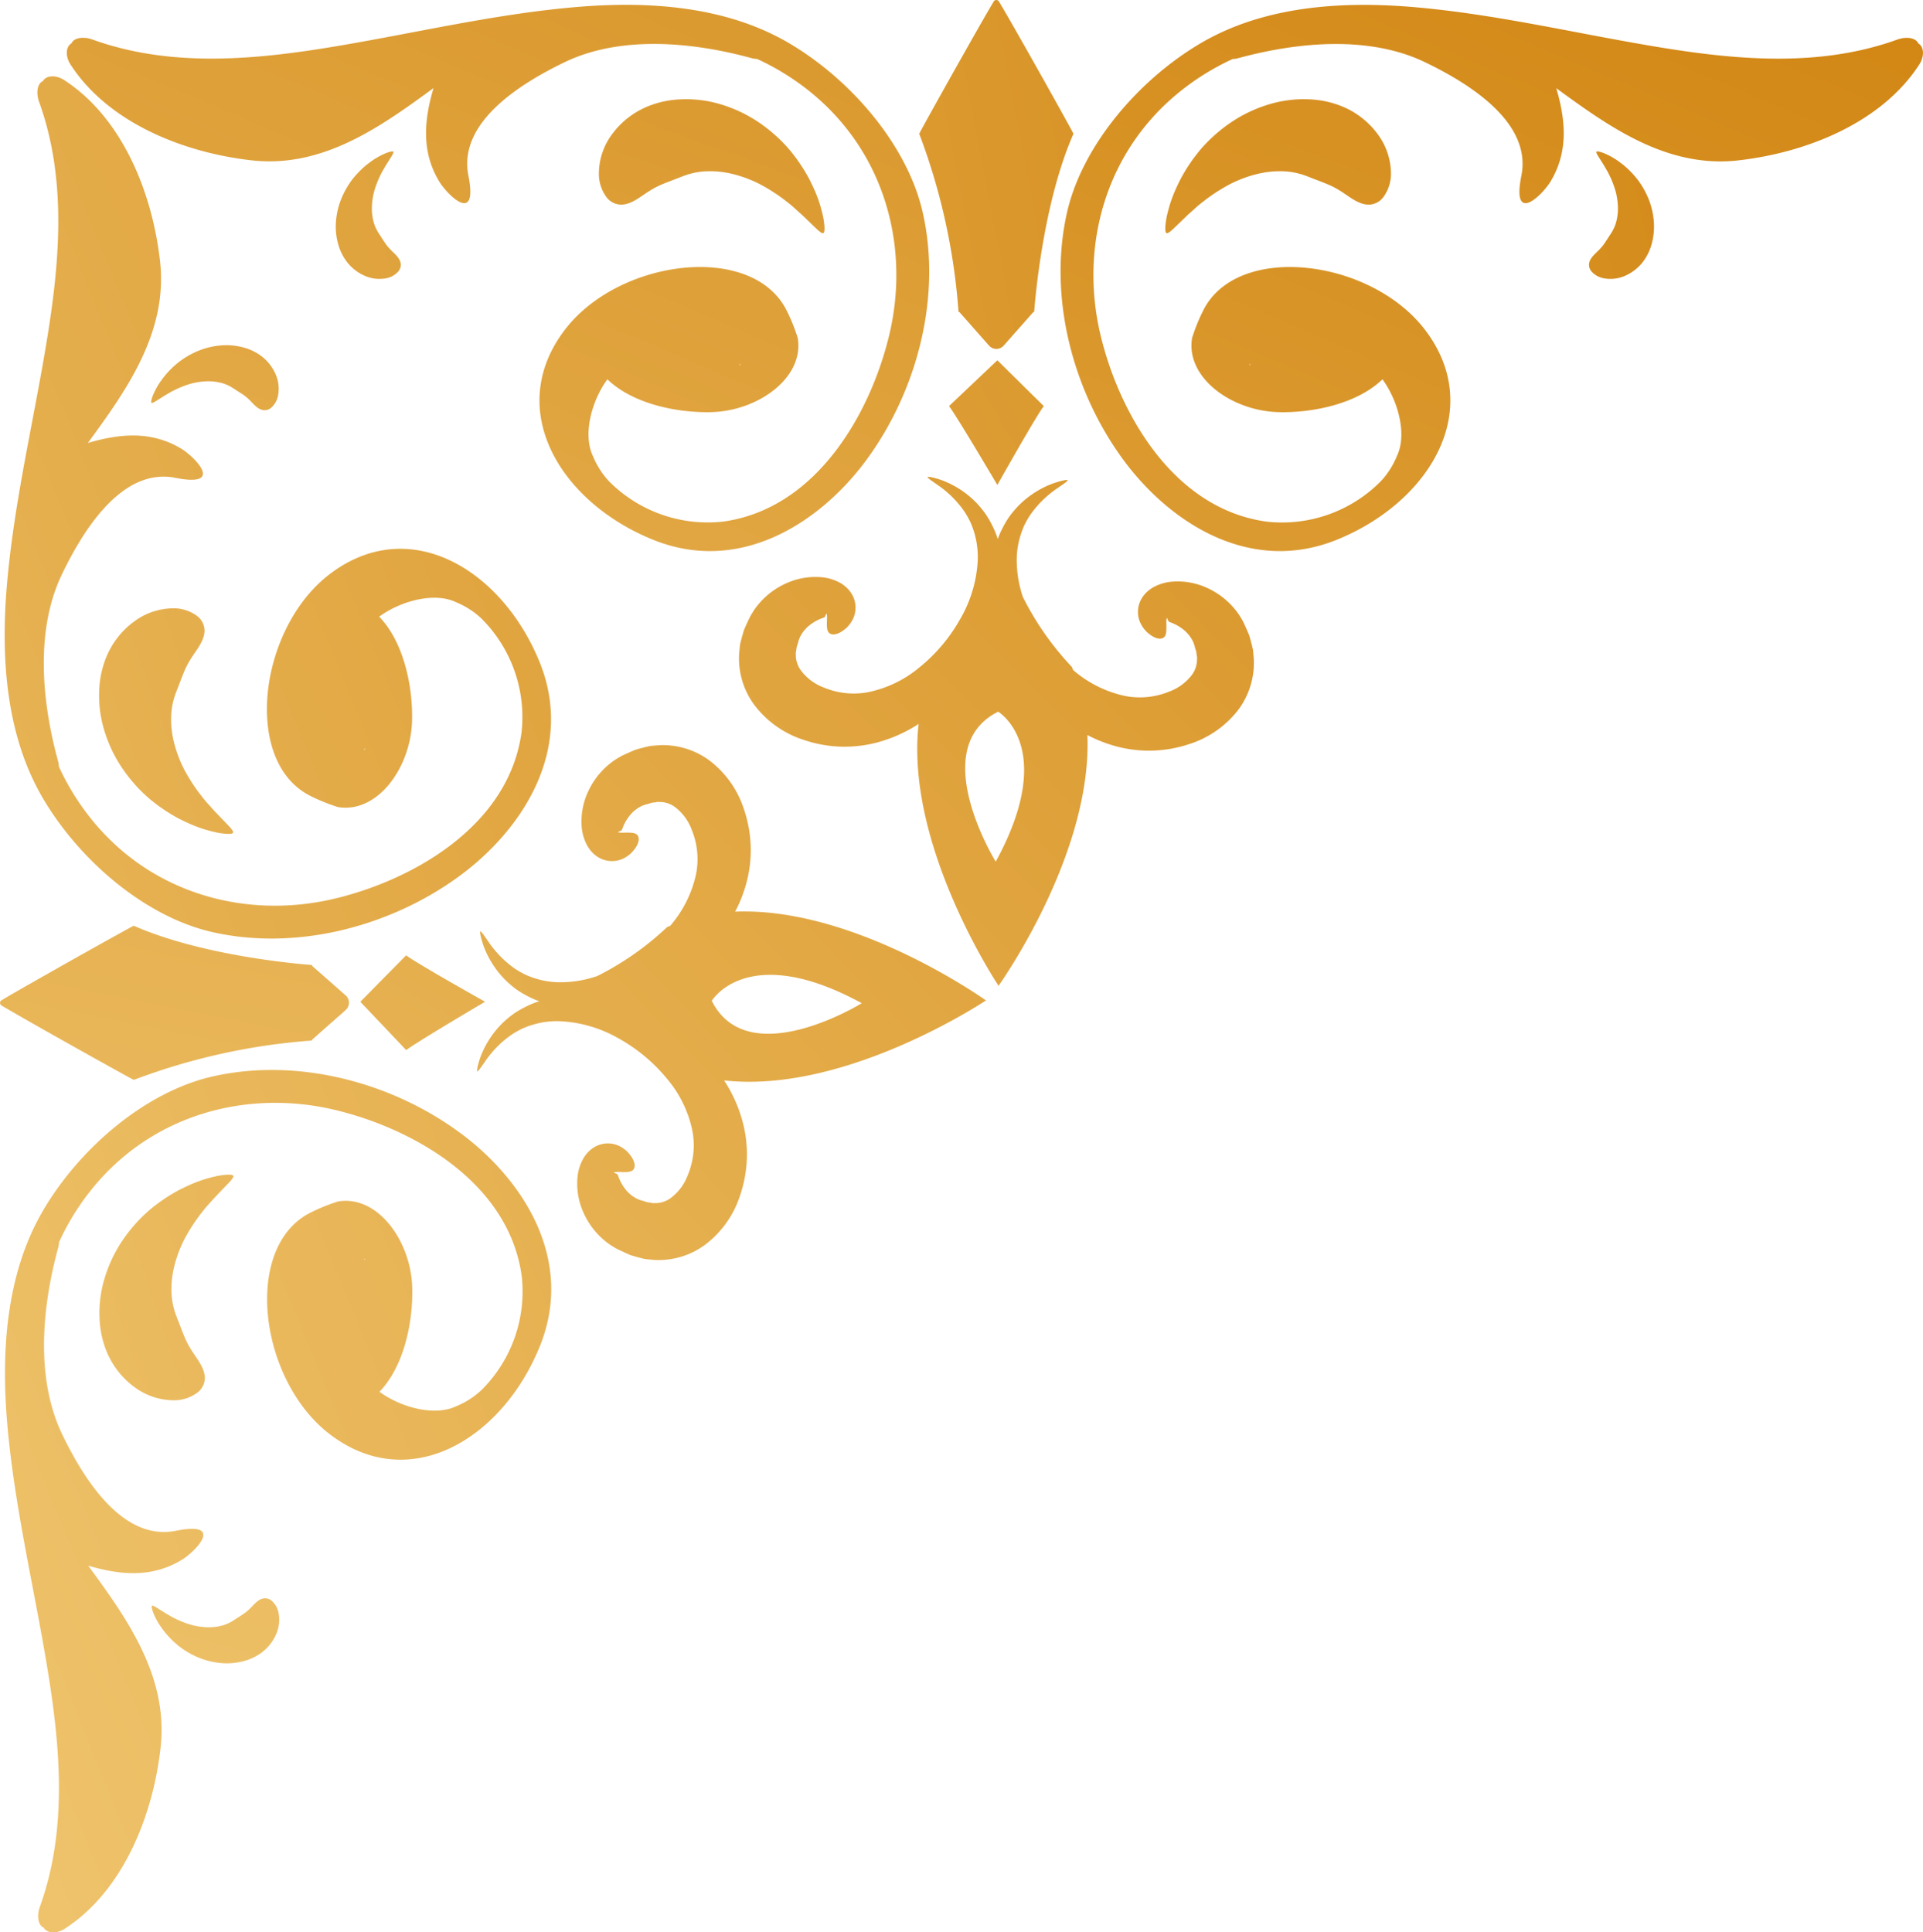
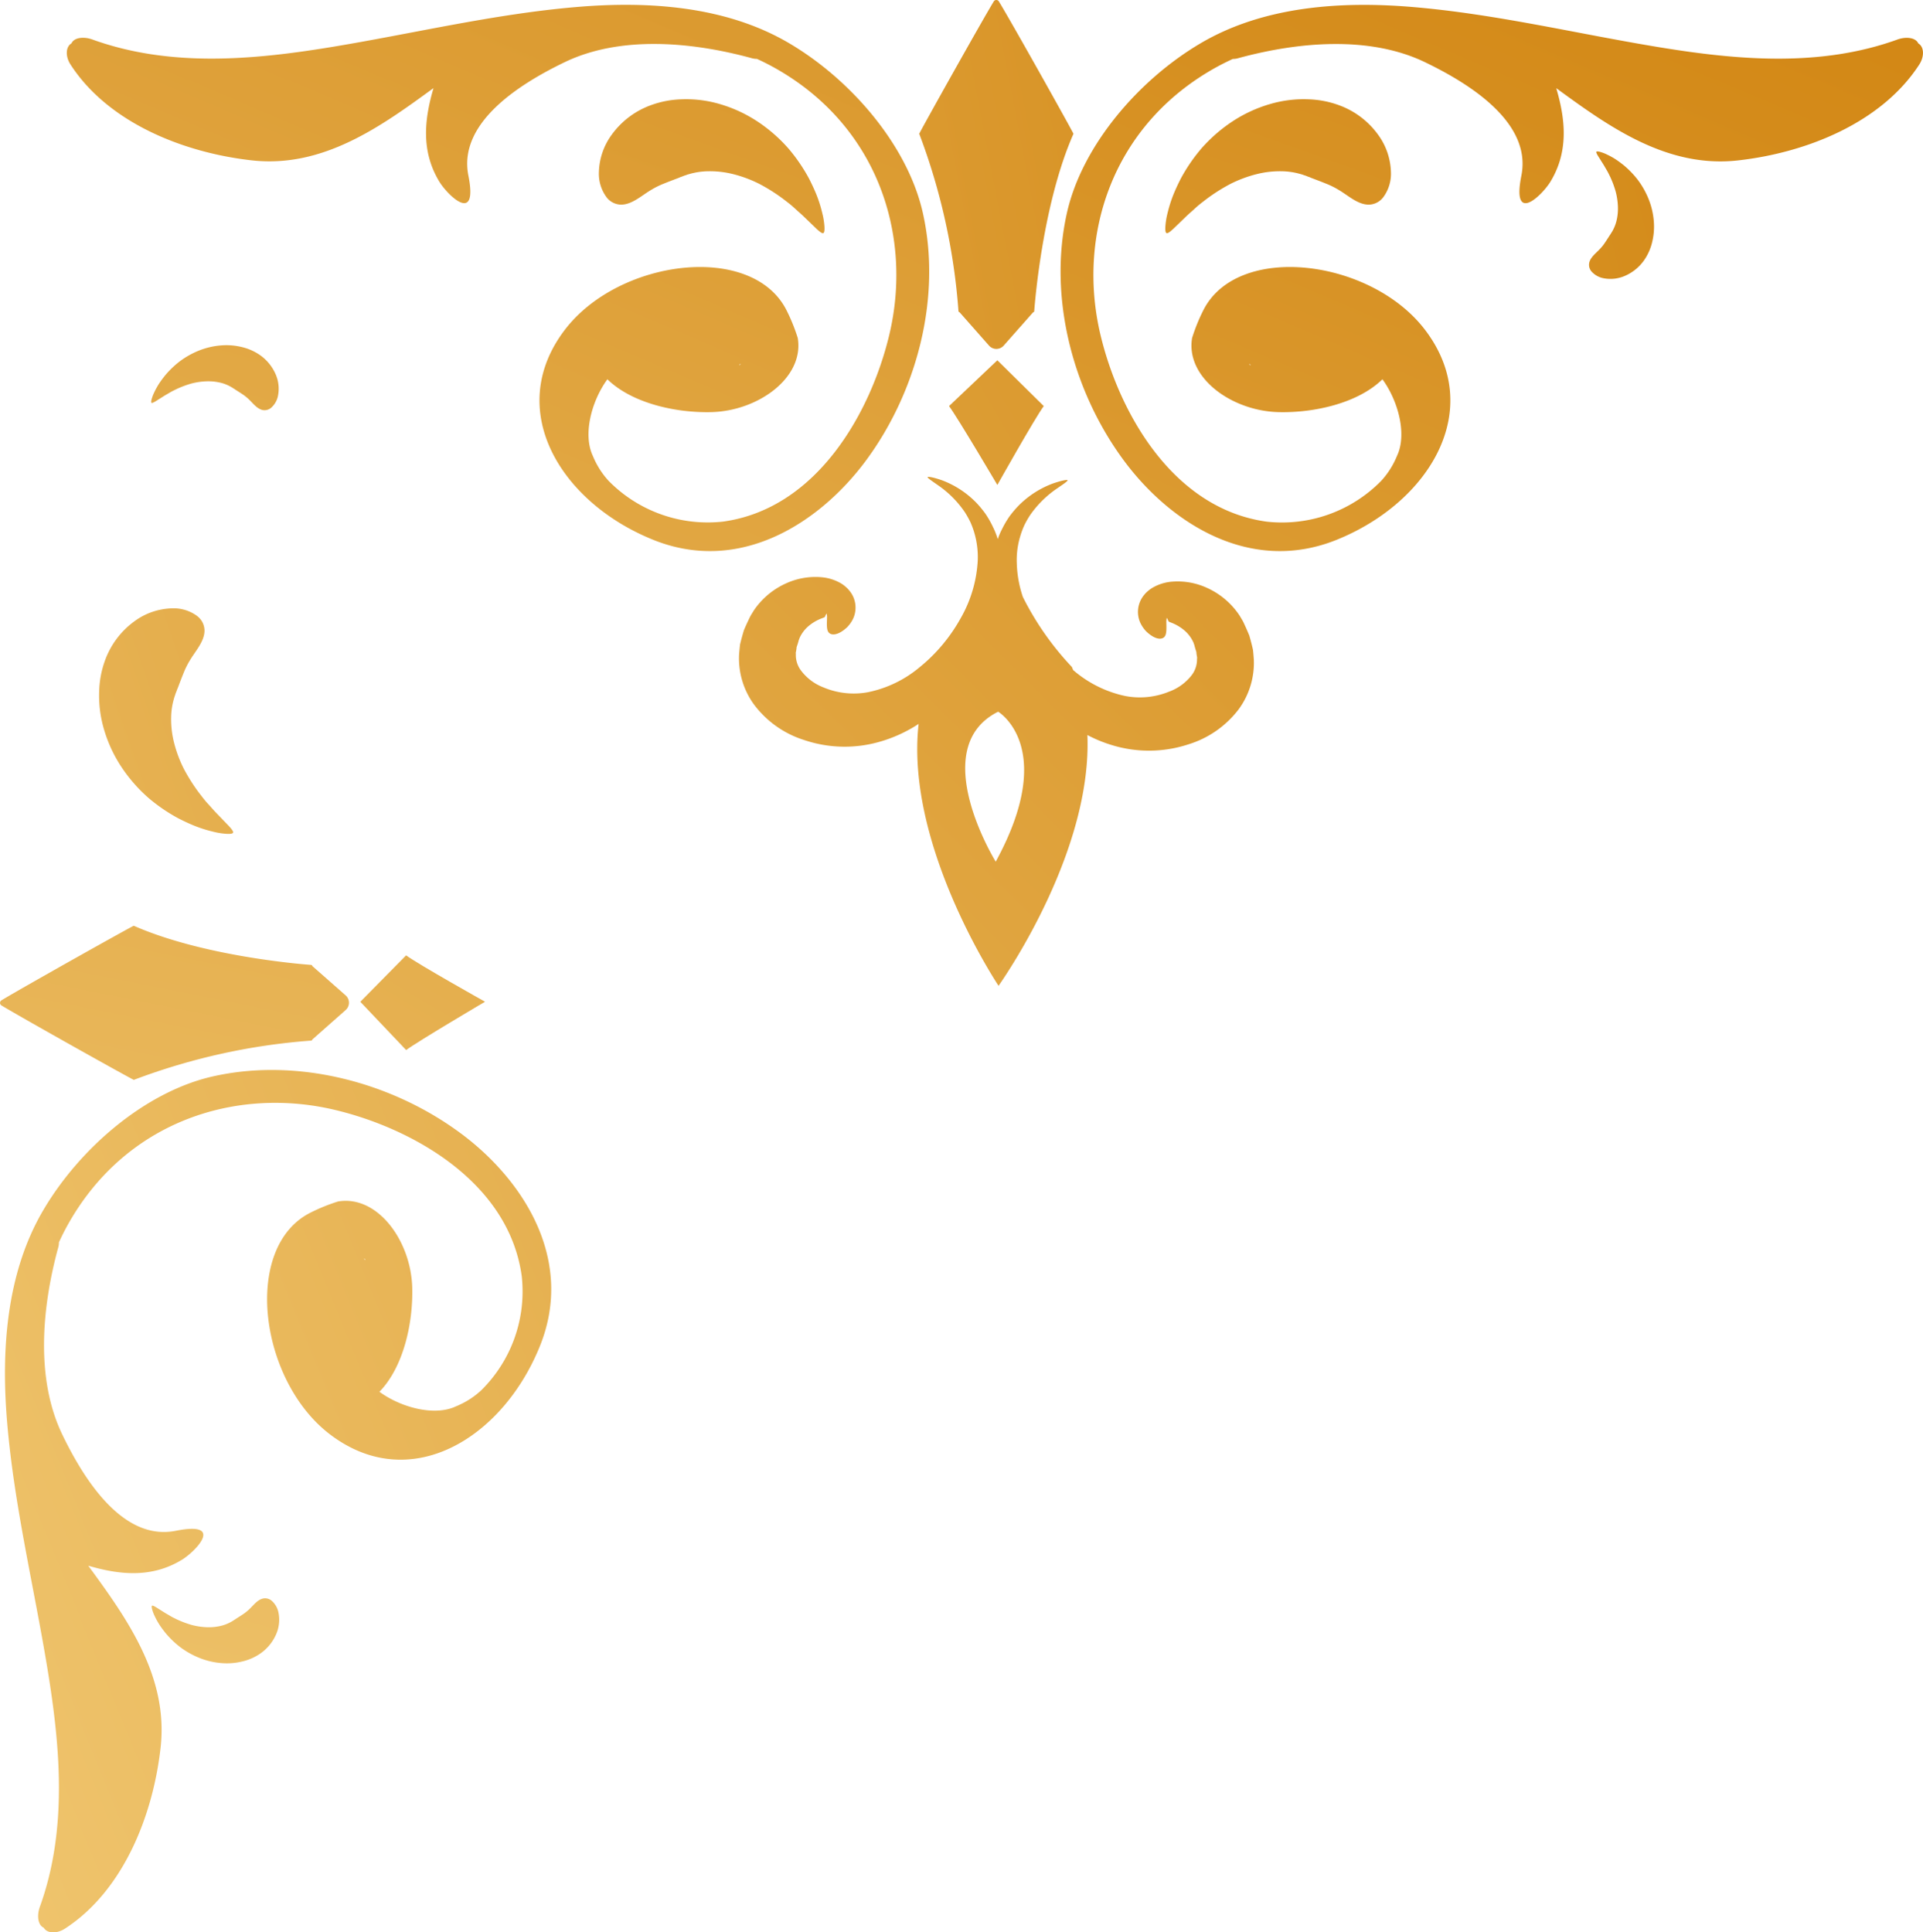
<svg xmlns="http://www.w3.org/2000/svg" xmlns:xlink="http://www.w3.org/1999/xlink" height="171.15" viewBox="0 0 170.303 171.15" width="170.303">
  <linearGradient gradientUnits="objectBoundingBox" id="a" x1="-3.474" x2="2.203" y1="4.336" y2="-1.29">
    <stop offset="0" stop-color="#ffe69e" />
    <stop offset="1" stop-color="#d0820d" />
  </linearGradient>
  <linearGradient id="b" x1="-14.415" x2="4.557" xlink:href="#a" y1="6.957" y2="-1.251" />
  <linearGradient id="c" x1="-22.463" x2="8.404" xlink:href="#a" y1="17.586" y2="-5.379" />
  <linearGradient id="d" x1="-9.015" x2="3.944" xlink:href="#a" y1="16.364" y2="-5.012" />
  <linearGradient id="e" x1="-29.471" x2="15.465" xlink:href="#a" y1="15.608" y2="-6.849" />
  <linearGradient id="f" x1="-1.842" x2="1.549" xlink:href="#a" y1="4.025" y2="-1.218" />
  <linearGradient id="g" x1="-10.301" x2="2.658" xlink:href="#a" y1="18.469" y2="-2.907" />
  <linearGradient id="h" x1="-39.504" x2="5.432" xlink:href="#a" y1="20.415" y2="-2.042" />
  <linearGradient id="i" x1="-2.493" x2=".898" xlink:href="#a" y1="4.833" y2="-.409" />
  <linearGradient id="j" x1="-2.992" x2="2.751" xlink:href="#a" y1="3.773" y2="-1.787" />
  <linearGradient id="k" x1="-3.698" x2="4.681" xlink:href="#a" y1="9.822" y2="-8.763" />
  <linearGradient id="l" x1="-12.275" x2="11.168" xlink:href="#a" y1="16.958" y2="-13.278" />
  <linearGradient id="m" x1="-9.273" x2="12.558" xlink:href="#a" y1="6.274" y2="-6.419" />
  <linearGradient id="n" x1="-8.733" x2="14.192" xlink:href="#a" y1="18.074" y2="-25.934" />
  <linearGradient id="o" x1="-1.967" x2="3.385" xlink:href="#a" y1="1.849" y2="-1.471" />
  <linearGradient id="p" x1="-11.37" x2="10.443" xlink:href="#a" y1="7.509" y2="-5.187" />
  <linearGradient id="q" x1="-13.54" x2="9.386" xlink:href="#a" y1="27.721" y2="-16.309" />
  <linearGradient id="r" x1="-2.781" x2="2.57" xlink:href="#a" y1="2.475" y2="-.847" />
  <g>
    <path d="m168.535 103.141-.045-.558-.029-.276-.059-.257c-.082-.341-.172-.677-.266-1.005-.123-.3-.253-.594-.383-.882-.069-.145-.124-.28-.207-.43l-.267-.45a6.822 6.822 0 0 0 -2.839-2.437 6.248 6.248 0 0 0 -3.174-.571 4.089 4.089 0 0 0 -1.651.506 2.652 2.652 0 0 0 -.41.284 2.345 2.345 0 0 0 -.374.372 2.345 2.345 0 0 0 -.357 2.461 2.9 2.9 0 0 0 .526.775c.734.7 1.295.749 1.56.543.288-.221.232-.785.228-1.442a1.629 1.629 0 0 1 .042-.3 1.615 1.615 0 0 1 .108.206c.049.138.041.091.057.119a.209.209 0 0 0 .056.035c.047.023.111.046.188.076a3.988 3.988 0 0 1 1.118.656 3.021 3.021 0 0 1 .84 1.118c.016.054.035.106.055.157s.038.144.059.213c.039.147.086.293.134.437a3.615 3.615 0 0 0 .052.4l.019.1-.008.092c0 .06-.007.121-.006.181a2.283 2.283 0 0 1 -.466 1.287 4.47 4.47 0 0 1 -2.008 1.465 6.868 6.868 0 0 1 -3.92.376 10.33 10.33 0 0 1 -4.546-2.267l-.028-.025c-.039-.089-.07-.181-.11-.269a25.936 25.936 0 0 1 -4.341-6.2 10.147 10.147 0 0 1 -.54-3.023 7.214 7.214 0 0 1 .3-2.333 7.428 7.428 0 0 1 .379-1.02 8.47 8.47 0 0 1 .508-.886 9.185 9.185 0 0 1 2.287-2.288c.659-.454 1.055-.711 1.021-.794-.022-.059-.485.013-1.286.287a8.387 8.387 0 0 0 -3.04 1.955 9.39 9.39 0 0 0 -.8.942 8.525 8.525 0 0 0 -.681 1.16 6.113 6.113 0 0 0 -.372.876 7.276 7.276 0 0 0 -.428-1.082 8.64 8.64 0 0 0 -.669-1.173 9.317 9.317 0 0 0 -.789-.956 8.313 8.313 0 0 0 -3.029-1.994c-.8-.281-1.267-.352-1.294-.284s.365.328 1.022.787a9.106 9.106 0 0 1 2.273 2.317 8.613 8.613 0 0 1 .5.9 7.6 7.6 0 0 1 .64 3.377 11.474 11.474 0 0 1 -1.515 5.12 14.875 14.875 0 0 1 -3.652 4.351 10.333 10.333 0 0 1 -4.587 2.2 6.889 6.889 0 0 1 -3.919-.437 4.47 4.47 0 0 1 -1.986-1.5 2.284 2.284 0 0 1 -.45-1.293c0-.06 0-.12 0-.181l-.007-.091.021-.1a3.621 3.621 0 0 0 .057-.4c.049-.143.1-.288.14-.434.022-.07.04-.157.061-.213s.041-.1.058-.156a3.015 3.015 0 0 1 .854-1.107 4 4 0 0 1 1.127-.641c.077-.03.142-.052.189-.074a.2.2 0 0 0 .056-.034c.017-.027.009.02.059-.118a1.562 1.562 0 0 1 .111-.2 1.718 1.718 0 0 1 .038.3c-.013.657-.077 1.22.209 1.445.262.209.824.167 1.566-.523a2.868 2.868 0 0 0 .537-.768 2.343 2.343 0 0 0 -.325-2.465 2.278 2.278 0 0 0 -.369-.377 2.662 2.662 0 0 0 -.4-.289 4.084 4.084 0 0 0 -1.645-.528 6.238 6.238 0 0 0 -3.181.529 6.817 6.817 0 0 0 -2.871 2.4l-.273.446c-.085.149-.142.283-.213.428-.134.286-.268.576-.394.876-.1.326-.193.661-.279 1l-.064.257-.032.275-.052.558a6.937 6.937 0 0 0 1.291 4.462 8.867 8.867 0 0 0 4.443 3.175 11.2 11.2 0 0 0 6.716.16 12.614 12.614 0 0 0 3.447-1.58c-1.155 10.211 6.194 21.845 7.068 23.185v.026l.009-.013.009.013v-.026c.894-1.279 8.268-12.154 7.86-22.2a12.009 12.009 0 0 0 2.195.9 11.176 11.176 0 0 0 6.712-.063 8.848 8.848 0 0 0 4.487-3.112 6.942 6.942 0 0 0 1.344-4.441zm-22.857 17.932s-6.224-10.066.215-13.283c0 0 5.315 3.152-.215 13.283z" fill="url(#a)" transform="translate(-57.496 -44.754)" />
    <path d="m152.563 56.606c-2.671 6.06-3.388 14.563-3.473 15.685 0 .071-.047.123-.1.123l-2.606 2.95a.866.866 0 0 1 -1.3 0l-2.606-2.95c-.049 0-.09-.052-.1-.123a55.813 55.813 0 0 0 -3.472-15.685c-.022-.052 5.368-9.686 6.582-11.7a.268.268 0 0 1 .484 0c1.222 2.014 6.613 11.649 6.591 11.7z" fill="url(#b)" transform="translate(-57.496 -44.754)" />
    <path d="m145.822 76.664-4.278 4.057c.771 1.034 4.278 6.988 4.278 6.988s3.341-5.954 4.111-6.988z" fill="url(#c)" transform="translate(-57.496 -44.754)" />
    <path d="m112.53 62.88a1.647 1.647 0 0 1 -1.318-.657 3.5 3.5 0 0 1 -.678-2.2 5.868 5.868 0 0 1 1.133-3.331 7.373 7.373 0 0 1 3.415-2.6 8.572 8.572 0 0 1 2.711-.539 10.577 10.577 0 0 1 3.441.416 12.274 12.274 0 0 1 3.37 1.562 13.7 13.7 0 0 1 2.719 2.378 15.2 15.2 0 0 1 1.819 2.659c.224.438.422.86.59 1.26s.3.782.406 1.135.184.679.249.964a6.615 6.615 0 0 1 .112.754c.037.422.011.673-.089.719s-.3-.1-.6-.376l-1.185-1.142c-.244-.231-.523-.467-.8-.725s-.6-.5-.929-.753a15.833 15.833 0 0 0 -2.163-1.368 11.264 11.264 0 0 0 -2.359-.872 8.43 8.43 0 0 0 -2.183-.242 6.292 6.292 0 0 0 -1.655.25 2.524 2.524 0 0 0 -.307.1 1.9 1.9 0 0 0 -.265.094c-.081.033-.157.06-.23.082a1.681 1.681 0 0 1 -.187.081c-.466.177-.843.318-1.214.47a7.453 7.453 0 0 0 -1.181.581c-.834.492-1.66 1.28-2.622 1.3z" fill="url(#d)" transform="translate(-57.496 -44.754)" />
-     <path d="m92.97 68.022a.9.9 0 0 1 -.2.776 1.905 1.905 0 0 1 -1.1.607 3.192 3.192 0 0 1 -1.9-.235 4.01 4.01 0 0 1 -1.77-1.534 4.656 4.656 0 0 1 -.59-1.387 5.768 5.768 0 0 1 -.16-1.883 6.72 6.72 0 0 1 .459-1.974 7.511 7.511 0 0 1 .967-1.716 8.312 8.312 0 0 1 1.218-1.267c.209-.168.412-.32.606-.455s.385-.247.561-.343.343-.173.488-.24a3.627 3.627 0 0 1 .39-.143c.221-.067.357-.081.393-.033s-.021.17-.134.361l-.478.76c-.1.156-.191.331-.3.509s-.2.378-.3.579a8.849 8.849 0 0 0 -.49 1.307 6.186 6.186 0 0 0 -.2 1.357 4.659 4.659 0 0 0 .114 1.193 3.441 3.441 0 0 0 .317.855 1.438 1.438 0 0 0 .086.153 1.071 1.071 0 0 0 .08.132c.026.039.049.077.069.113a.8.8 0 0 1 .064.091c.147.229.263.414.386.595a4.046 4.046 0 0 0 .442.567c.352.39.864.744.982 1.255z" fill="url(#e)" transform="translate(-57.496 -44.754)" />
    <path d="m139.215 63.574c-1.336-5.9-6.3-11.731-11.829-14.991-5.643-3.327-12.56-3.743-18.853-3.207-7.39.63-14.526 2.372-21.786 3.56-6.878 1.126-14.221 1.791-21.068-.684-.768-.277-1.626-.179-1.851.34-.535.312-.536 1.176-.1 1.856 3.311 5.141 9.955 7.826 16.072 8.51 6.316.706 11.468-3.027 16.087-6.4-.8 2.734-1.127 5.568.512 8.276.714 1.181 3.458 3.9 2.578-.53-.922-4.633 4.421-8.069 8.55-10.053 4.924-2.364 11.237-1.8 16.578-.335a1.614 1.614 0 0 0 .428.054c.494.228.984.47 1.467.737 9.237 5.113 12.344 14.9 10.255 23.689-1.629 6.849-6.381 15.413-14.728 16.557a12.306 12.306 0 0 1 -10.123-3.6 7.368 7.368 0 0 1 -1.404-2.218c-.9-1.9-.12-4.859 1.288-6.787 2.191 2.136 6.083 2.986 9.2 2.909 4.157-.1 8.243-3.057 7.659-6.566a16.34 16.34 0 0 0 -.977-2.42c-3.008-6.068-14.857-4.612-19.662 1.708-5.365 7.058-.4 15.251 7.806 18.575 7.754 3.143 14.844-1.56 18.88-7.018 4.499-6.09 6.725-14.436 5.021-21.962zm-16.2 13.435c.032.007.064.01.1.015-.056.024-.114.048-.174.071z" fill="url(#f)" transform="translate(-57.496 -44.754)" />
    <path d="m178.682 62.88a1.644 1.644 0 0 0 1.318-.657 3.49 3.49 0 0 0 .679-2.2 5.868 5.868 0 0 0 -1.133-3.331 7.373 7.373 0 0 0 -3.415-2.6 8.572 8.572 0 0 0 -2.711-.539 10.577 10.577 0 0 0 -3.441.416 12.274 12.274 0 0 0 -3.37 1.562 13.7 13.7 0 0 0 -2.719 2.378 15.146 15.146 0 0 0 -1.819 2.659c-.224.438-.422.86-.59 1.26s-.3.782-.406 1.135-.184.679-.25.964a6.82 6.82 0 0 0 -.111.754c-.038.422-.011.673.089.719s.3-.1.6-.376l1.185-1.142c.244-.231.523-.467.8-.725s.605-.5.929-.753a15.884 15.884 0 0 1 2.162-1.368 11.272 11.272 0 0 1 2.36-.872 8.431 8.431 0 0 1 2.183-.242 6.292 6.292 0 0 1 1.655.25 2.525 2.525 0 0 1 .307.1 1.9 1.9 0 0 1 .265.094c.081.033.157.06.23.082a1.535 1.535 0 0 0 .187.081c.466.177.843.318 1.214.47a7.453 7.453 0 0 1 1.181.581c.833.492 1.659 1.28 2.621 1.3z" fill="url(#g)" transform="translate(-57.496 -44.754)" />
    <path d="m198.242 68.022a.9.9 0 0 0 .2.776 1.9 1.9 0 0 0 1.1.607 3.192 3.192 0 0 0 1.9-.235 4.01 4.01 0 0 0 1.768-1.534 4.681 4.681 0 0 0 .59-1.387 5.768 5.768 0 0 0 .16-1.883 6.72 6.72 0 0 0 -.459-1.974 7.511 7.511 0 0 0 -.967-1.716 8.312 8.312 0 0 0 -1.218-1.267c-.209-.168-.412-.32-.606-.455s-.385-.247-.562-.343-.342-.173-.487-.24a3.626 3.626 0 0 0 -.39-.143c-.221-.067-.357-.081-.393-.033s.021.17.134.361l.478.76c.1.156.191.331.3.509s.2.378.3.579a8.63 8.63 0 0 1 .49 1.307 6.126 6.126 0 0 1 .2 1.357 4.616 4.616 0 0 1 -.113 1.193 3.482 3.482 0 0 1 -.317.855 1.438 1.438 0 0 1 -.086.153 1.073 1.073 0 0 1 -.08.132c-.026.039-.049.077-.069.113a.8.8 0 0 0 -.064.091c-.147.229-.264.414-.386.595a4.046 4.046 0 0 1 -.442.567c-.351.39-.863.744-.981 1.255z" fill="url(#h)" transform="translate(-57.496 -44.754)" />
    <path d="m157.021 85.536c4.036 5.458 11.126 10.161 18.88 7.018 8.2-3.324 13.171-11.517 7.806-18.575-4.805-6.32-16.654-7.776-19.662-1.708a16.342 16.342 0 0 0 -.977 2.42c-.584 3.509 3.5 6.464 7.659 6.566 3.119.077 7.011-.773 9.2-2.909 1.408 1.928 2.189 4.892 1.288 6.787a7.368 7.368 0 0 1 -1.411 2.223 12.306 12.306 0 0 1 -10.123 3.6c-8.348-1.144-13.1-9.708-14.728-16.557-2.089-8.786 1.017-18.576 10.254-23.689.484-.267.974-.509 1.468-.737a1.614 1.614 0 0 0 .428-.054c5.341-1.465 11.654-2.029 16.578.335 4.129 1.984 9.472 5.42 8.55 10.053-.88 4.426 1.864 1.711 2.578.53 1.639-2.708 1.314-5.542.512-8.276 4.619 3.373 9.771 7.106 16.087 6.4 6.116-.684 12.76-3.369 16.072-8.51.438-.68.437-1.544-.1-1.856-.226-.519-1.083-.617-1.851-.34-6.847 2.475-14.19 1.81-21.068.684-7.26-1.188-14.4-2.93-21.786-3.56-6.293-.536-13.21-.12-18.853 3.207-5.53 3.26-10.493 9.089-11.83 14.991-1.699 7.521.526 15.867 5.029 21.957zm11.253-8.436c-.059-.023-.117-.047-.173-.071.032-.005.064-.008.1-.015.021.024.047.052.073.086z" fill="url(#i)" transform="translate(-57.496 -44.754)" />
-     <path d="m115.873 110.759-.558.046-.276.028-.257.06c-.341.083-.677.172-1 .267-.3.122-.594.252-.881.383-.146.069-.28.124-.43.207l-.45.267a6.811 6.811 0 0 0 -2.436 2.841 6.241 6.241 0 0 0 -.57 3.173 4.091 4.091 0 0 0 .507 1.651 2.653 2.653 0 0 0 .284.41 2.305 2.305 0 0 0 .372.374 2.345 2.345 0 0 0 2.462.356 2.869 2.869 0 0 0 .774-.527c.7-.734.749-1.294.543-1.559-.221-.289-.785-.232-1.442-.228a1.618 1.618 0 0 1 -.3-.042 1.612 1.612 0 0 1 .206-.108c.138-.049.091-.041.118-.058.009 0 .027-.038.035-.055.023-.047.046-.111.077-.188a3.982 3.982 0 0 1 .655-1.118 3 3 0 0 1 1.118-.84c.053-.017.106-.035.157-.056s.143-.038.213-.059c.147-.039.292-.086.436-.134a3.632 3.632 0 0 0 .406-.052l.1-.02.091.009c.061 0 .121.006.181 0a2.28 2.28 0 0 1 1.287.466 4.458 4.458 0 0 1 1.466 2.007 6.867 6.867 0 0 1 .378 3.92 10.333 10.333 0 0 1 -2.265 4.547l-.025.028c-.089.039-.181.07-.269.111a25.955 25.955 0 0 1 -6.2 4.343 10.14 10.14 0 0 1 -3.022.542 7.241 7.241 0 0 1 -2.333-.3 7.428 7.428 0 0 1 -1.02-.379 8.77 8.77 0 0 1 -.887-.507 9.183 9.183 0 0 1 -2.288-2.286c-.455-.659-.712-1.054-.795-1.021-.059.022.013.485.288 1.286a8.389 8.389 0 0 0 1.956 3.039 9.39 9.39 0 0 0 .942.8 8.732 8.732 0 0 0 1.16.681 6.236 6.236 0 0 0 .877.371 7.129 7.129 0 0 0 -1.082.429 8.537 8.537 0 0 0 -1.173.669 9.427 9.427 0 0 0 -.956.789 8.313 8.313 0 0 0 -1.992 3.03c-.281.8-.352 1.267-.284 1.294s.329-.365.787-1.022a9.068 9.068 0 0 1 2.316-2.274 8.8 8.8 0 0 1 .9-.5 7.351 7.351 0 0 1 1.029-.368 7.212 7.212 0 0 1 2.347-.273 11.483 11.483 0 0 1 5.121 1.513 14.862 14.862 0 0 1 4.353 3.65 10.332 10.332 0 0 1 2.2 4.586 6.889 6.889 0 0 1 -.435 3.919 4.461 4.461 0 0 1 -1.494 1.987 2.276 2.276 0 0 1 -1.292.45c-.061 0-.121 0-.182 0l-.091.008-.1-.021a3.835 3.835 0 0 0 -.4-.058c-.143-.049-.288-.1-.434-.139-.07-.022-.157-.04-.213-.061s-.1-.04-.156-.058a3 3 0 0 1 -1.107-.854 3.956 3.956 0 0 1 -.641-1.126c-.03-.077-.052-.142-.075-.189-.008-.017-.025-.053-.034-.056-.027-.017.02-.008-.117-.059a1.515 1.515 0 0 1 -.205-.111 1.717 1.717 0 0 1 .3-.038c.657.012 1.22.076 1.445-.21.209-.262.167-.823-.523-1.565a2.878 2.878 0 0 0 -.768-.537 2.341 2.341 0 0 0 -2.466.326 2.271 2.271 0 0 0 -.376.369 2.629 2.629 0 0 0 -.29.406 4.1 4.1 0 0 0 -.527 1.645 6.235 6.235 0 0 0 .53 3.18 6.823 6.823 0 0 0 2.4 2.871l.446.273c.149.084.283.141.428.211.286.135.576.269.876.4.327.1.662.192 1 .279l.256.063.275.032.558.052a6.941 6.941 0 0 0 4.462-1.293 8.865 8.865 0 0 0 3.173-4.445 11.207 11.207 0 0 0 .157-6.715 12.647 12.647 0 0 0 -1.581-3.447c10.211 1.151 21.842-6.2 23.181-7.077h.027l-.013-.009.013-.009h-.031c-1.28-.894-12.157-8.263-22.2-7.851a12.037 12.037 0 0 0 .9-2.195 11.188 11.188 0 0 0 -.066-6.713 8.851 8.851 0 0 0 -3.114-4.485 6.944 6.944 0 0 0 -4.447-1.349zm17.941 22.85s-10.062 6.229-13.282-.21c0 .001 3.15-5.315 13.282.21z" fill="url(#j)" transform="translate(-57.496 -44.754)" />
    <path d="m69.345 126.751c6.061 2.668 14.564 3.382 15.686 3.466.072.006.124.047.124.1l2.951 2.6a.866.866 0 0 1 0 1.3l-2.949 2.607c0 .049-.052.091-.123.1a55.825 55.825 0 0 0 -15.683 3.476c-.052.022-9.688-5.364-11.7-6.577a.268.268 0 0 1 0-.484c2.01-1.215 11.643-6.61 11.694-6.588z" fill="url(#k)" transform="translate(-57.496 -44.754)" />
    <path d="m89.406 133.484 4.059 4.276c1.033-.771 6.986-4.281 6.986-4.281s-5.956-3.338-6.99-4.108z" fill="url(#l)" transform="translate(-57.496 -44.754)" />
-     <path d="m75.636 166.782a1.645 1.645 0 0 1 -.657 1.317 3.479 3.479 0 0 1 -2.195.679 5.86 5.86 0 0 1 -3.332-1.131 7.374 7.374 0 0 1 -2.6-3.414 8.615 8.615 0 0 1 -.54-2.711 10.575 10.575 0 0 1 .415-3.441 12.291 12.291 0 0 1 1.561-3.371 13.7 13.7 0 0 1 2.377-2.72 15.167 15.167 0 0 1 2.658-1.82c.438-.224.86-.422 1.259-.59s.783-.3 1.136-.407.679-.184.964-.25a6.753 6.753 0 0 1 .754-.111c.421-.038.672-.011.718.088s-.1.3-.376.6l-1.141 1.186c-.231.244-.467.523-.725.8s-.5.605-.752.929a16.005 16.005 0 0 0 -1.368 2.164 11.3 11.3 0 0 0 -.871 2.36 8.51 8.51 0 0 0 -.241 2.183 6.28 6.28 0 0 0 .251 1.654 2.65 2.65 0 0 0 .1.307 1.912 1.912 0 0 0 .094.266c.033.08.06.157.083.23a1.578 1.578 0 0 1 .08.186c.178.467.319.843.472 1.214a7.453 7.453 0 0 0 .581 1.181c.486.833 1.274 1.659 1.295 2.622z" fill="url(#m)" transform="translate(-57.496 -44.754)" />
    <path d="m80.786 186.339a.9.9 0 0 1 .776.2 1.9 1.9 0 0 1 .607 1.1 3.2 3.2 0 0 1 -.233 1.9 4.024 4.024 0 0 1 -1.534 1.769 4.682 4.682 0 0 1 -1.387.59 5.792 5.792 0 0 1 -1.883.161 6.675 6.675 0 0 1 -1.973-.459 7.436 7.436 0 0 1 -1.717-.966 8.215 8.215 0 0 1 -1.267-1.217c-.169-.209-.321-.412-.456-.606s-.247-.385-.343-.561-.174-.342-.241-.487a3.708 3.708 0 0 1 -.143-.39c-.067-.221-.081-.358-.033-.394s.17.021.361.134l.76.478c.156.1.332.191.509.3s.379.2.58.3a8.735 8.735 0 0 0 1.307.489 6.186 6.186 0 0 0 1.357.2 4.646 4.646 0 0 0 1.192-.114 3.433 3.433 0 0 0 .856-.318 1.544 1.544 0 0 0 .153-.086.947.947 0 0 0 .131-.079 1.212 1.212 0 0 1 .114-.07.9.9 0 0 1 .09-.064c.23-.147.415-.263.6-.386a4.1 4.1 0 0 0 .566-.442c.386-.352.739-.864 1.251-.982z" fill="url(#n)" transform="translate(-57.496 -44.754)" />
    <path d="m76.318 140.1c-5.9 1.338-11.728 6.3-14.986 11.835-3.324 5.644-3.737 12.562-3.2 18.854.633 7.391 2.378 14.526 3.569 21.785 1.128 6.878 1.8 14.221-.675 21.069-.278.768-.179 1.625.34 1.85.312.535 1.176.536 1.856.1 5.14-3.314 7.822-9.959 8.5-16.076.7-6.316-3.032-11.467-6.407-16.084 2.735.8 5.569 1.124 8.276-.516 1.181-.715 3.895-3.46-.53-2.577-4.633.923-8.072-4.418-10.057-8.546-2.366-4.923-1.805-11.237-.343-16.578a1.577 1.577 0 0 0 .055-.428c.227-.494.469-.985.736-1.468 5.11-9.239 14.9-12.349 23.685-10.264 6.849 1.625 15.415 6.374 16.563 14.721a12.3 12.3 0 0 1 -3.591 10.124 7.373 7.373 0 0 1 -2.223 1.412c-1.894.9-4.858.122-6.787-1.286 2.135-2.191 2.983-6.083 2.906-9.2-.1-4.158-3.061-8.242-6.57-7.657a16.362 16.362 0 0 0 -2.419.979c-6.067 3.01-4.606 14.858 1.716 19.661 7.06 5.362 15.251.39 18.572-7.814 3.139-7.755-1.567-14.844-7.026-18.877-6.087-4.508-14.437-6.73-21.96-5.019zm13.442 16.2c.007-.032.01-.065.016-.1.024.056.047.114.07.174z" fill="url(#o)" transform="translate(-57.496 -44.754)" />
    <path d="m75.608 100.629a1.643 1.643 0 0 0 -.658-1.317 3.486 3.486 0 0 0 -2.2-.677 5.86 5.86 0 0 0 -3.33 1.134 7.373 7.373 0 0 0 -2.6 3.416 8.6 8.6 0 0 0 -.538 2.712 10.548 10.548 0 0 0 .418 3.44 12.277 12.277 0 0 0 1.563 3.37 13.757 13.757 0 0 0 2.379 2.718 15.254 15.254 0 0 0 2.66 1.818c.438.223.86.421 1.26.589s.783.3 1.136.406.679.183.964.248a6.346 6.346 0 0 0 .754.111c.422.038.672.011.718-.088s-.1-.3-.376-.6l-1.142-1.185c-.231-.244-.468-.523-.726-.8s-.5-.605-.753-.929a15.987 15.987 0 0 1 -1.369-2.162 11.276 11.276 0 0 1 -.873-2.36 8.469 8.469 0 0 1 -.243-2.183 6.247 6.247 0 0 1 .249-1.654 2.588 2.588 0 0 1 .1-.307 1.753 1.753 0 0 1 .093-.266c.033-.08.06-.157.082-.23a1.6 1.6 0 0 0 .081-.186c.177-.467.318-.843.47-1.214a7.511 7.511 0 0 1 .581-1.183c.492-.832 1.28-1.658 1.3-2.621z" fill="url(#p)" transform="translate(-57.496 -44.754)" />
    <path d="m80.742 81.068a.9.9 0 0 0 .776-.205 1.9 1.9 0 0 0 .606-1.1 3.192 3.192 0 0 0 -.235-1.9 4.025 4.025 0 0 0 -1.535-1.768 4.675 4.675 0 0 0 -1.388-.589 5.766 5.766 0 0 0 -1.883-.159 6.684 6.684 0 0 0 -1.973.46 7.448 7.448 0 0 0 -1.715.968 8.173 8.173 0 0 0 -1.267 1.218c-.168.208-.32.412-.455.606s-.246.385-.343.562-.173.342-.24.487a3.708 3.708 0 0 0 -.143.39c-.067.221-.08.358-.032.393s.17-.021.361-.134l.759-.478c.156-.1.332-.191.509-.3s.378-.2.579-.3a8.74 8.74 0 0 1 1.307-.491 6.118 6.118 0 0 1 1.357-.2 4.6 4.6 0 0 1 1.192.113 3.4 3.4 0 0 1 .856.317 1.44 1.44 0 0 1 .153.085 1.071 1.071 0 0 1 .132.08 1.109 1.109 0 0 0 .113.069.9.9 0 0 0 .091.064c.229.147.415.264.6.386a4.1 4.1 0 0 1 .566.442c.387.354.74.866 1.252.984z" fill="url(#q)" transform="translate(-57.496 -44.754)" />
-     <path d="m98.273 122.281c5.456-4.038 10.156-11.13 7.011-18.883-3.328-8.2-11.523-13.167-18.579-7.8-6.318 4.808-7.769 16.657-1.7 19.662a16.289 16.289 0 0 0 2.419.977c3.51.582 6.463-3.5 6.564-7.663.075-3.118-.777-7.01-2.913-9.2 1.927-1.409 4.891-2.191 6.786-1.291a7.362 7.362 0 0 1 2.223 1.41 12.306 12.306 0 0 1 3.6 10.122c-1.141 8.348-9.7 13.1-16.551 14.734-8.785 2.093-18.576-1.009-23.693-10.244-.268-.483-.51-.973-.737-1.467a1.659 1.659 0 0 0 -.055-.428c-1.468-5.34-2.034-11.654.328-16.578 1.982-4.13 5.416-9.474 10.05-8.555 4.426.879 1.709-1.864.528-2.578-2.709-1.637-5.543-1.312-8.276-.509 3.371-4.619 7.1-9.774 6.393-16.089-.686-6.116-3.374-12.759-8.516-16.068-.681-.438-1.544-.437-1.856.1-.519.226-.617 1.083-.339 1.851 2.478 6.846 1.815 14.19.693 21.068-1.186 7.261-2.925 14.4-3.551 21.788-.534 6.293-.115 13.21 3.214 18.851 3.263 5.529 9.094 10.49 15 11.824 7.521 1.7 15.869-.529 21.957-5.034zm-8.446-11.25c-.023.06-.046.118-.07.174-.005-.033-.008-.065-.016-.1z" fill="url(#r)" transform="translate(-57.496 -44.754)" />
  </g>
</svg>